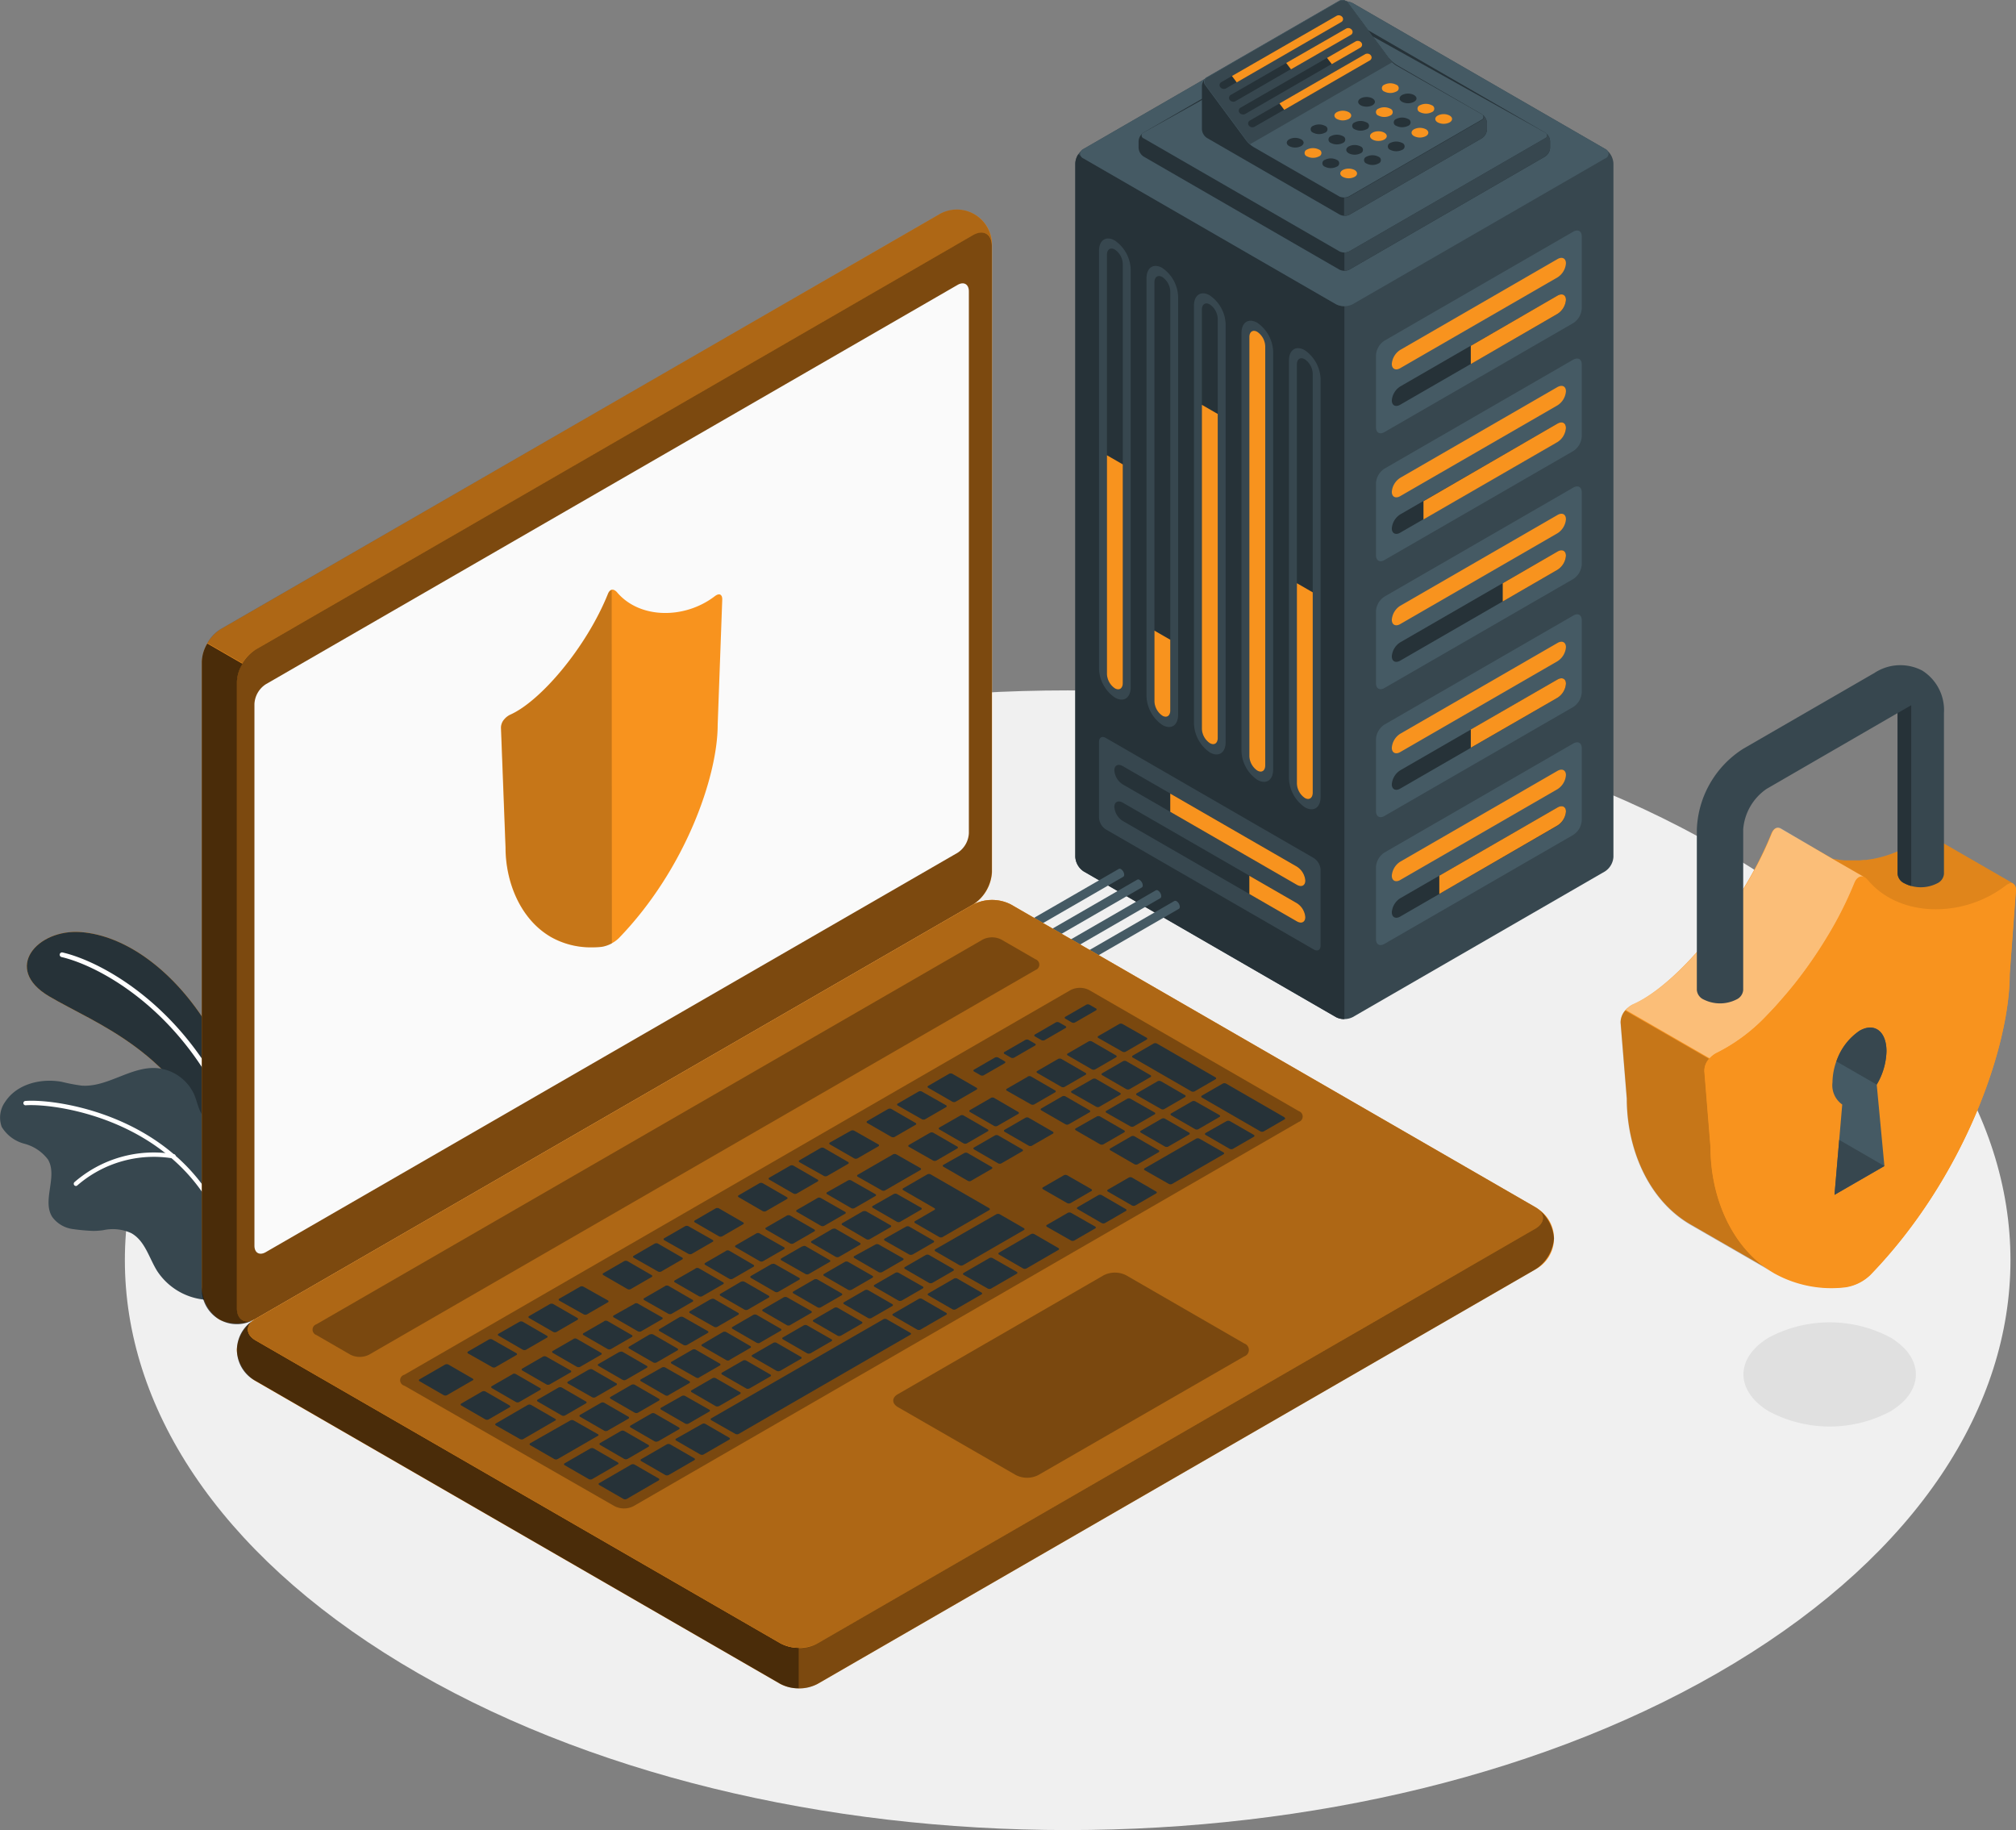
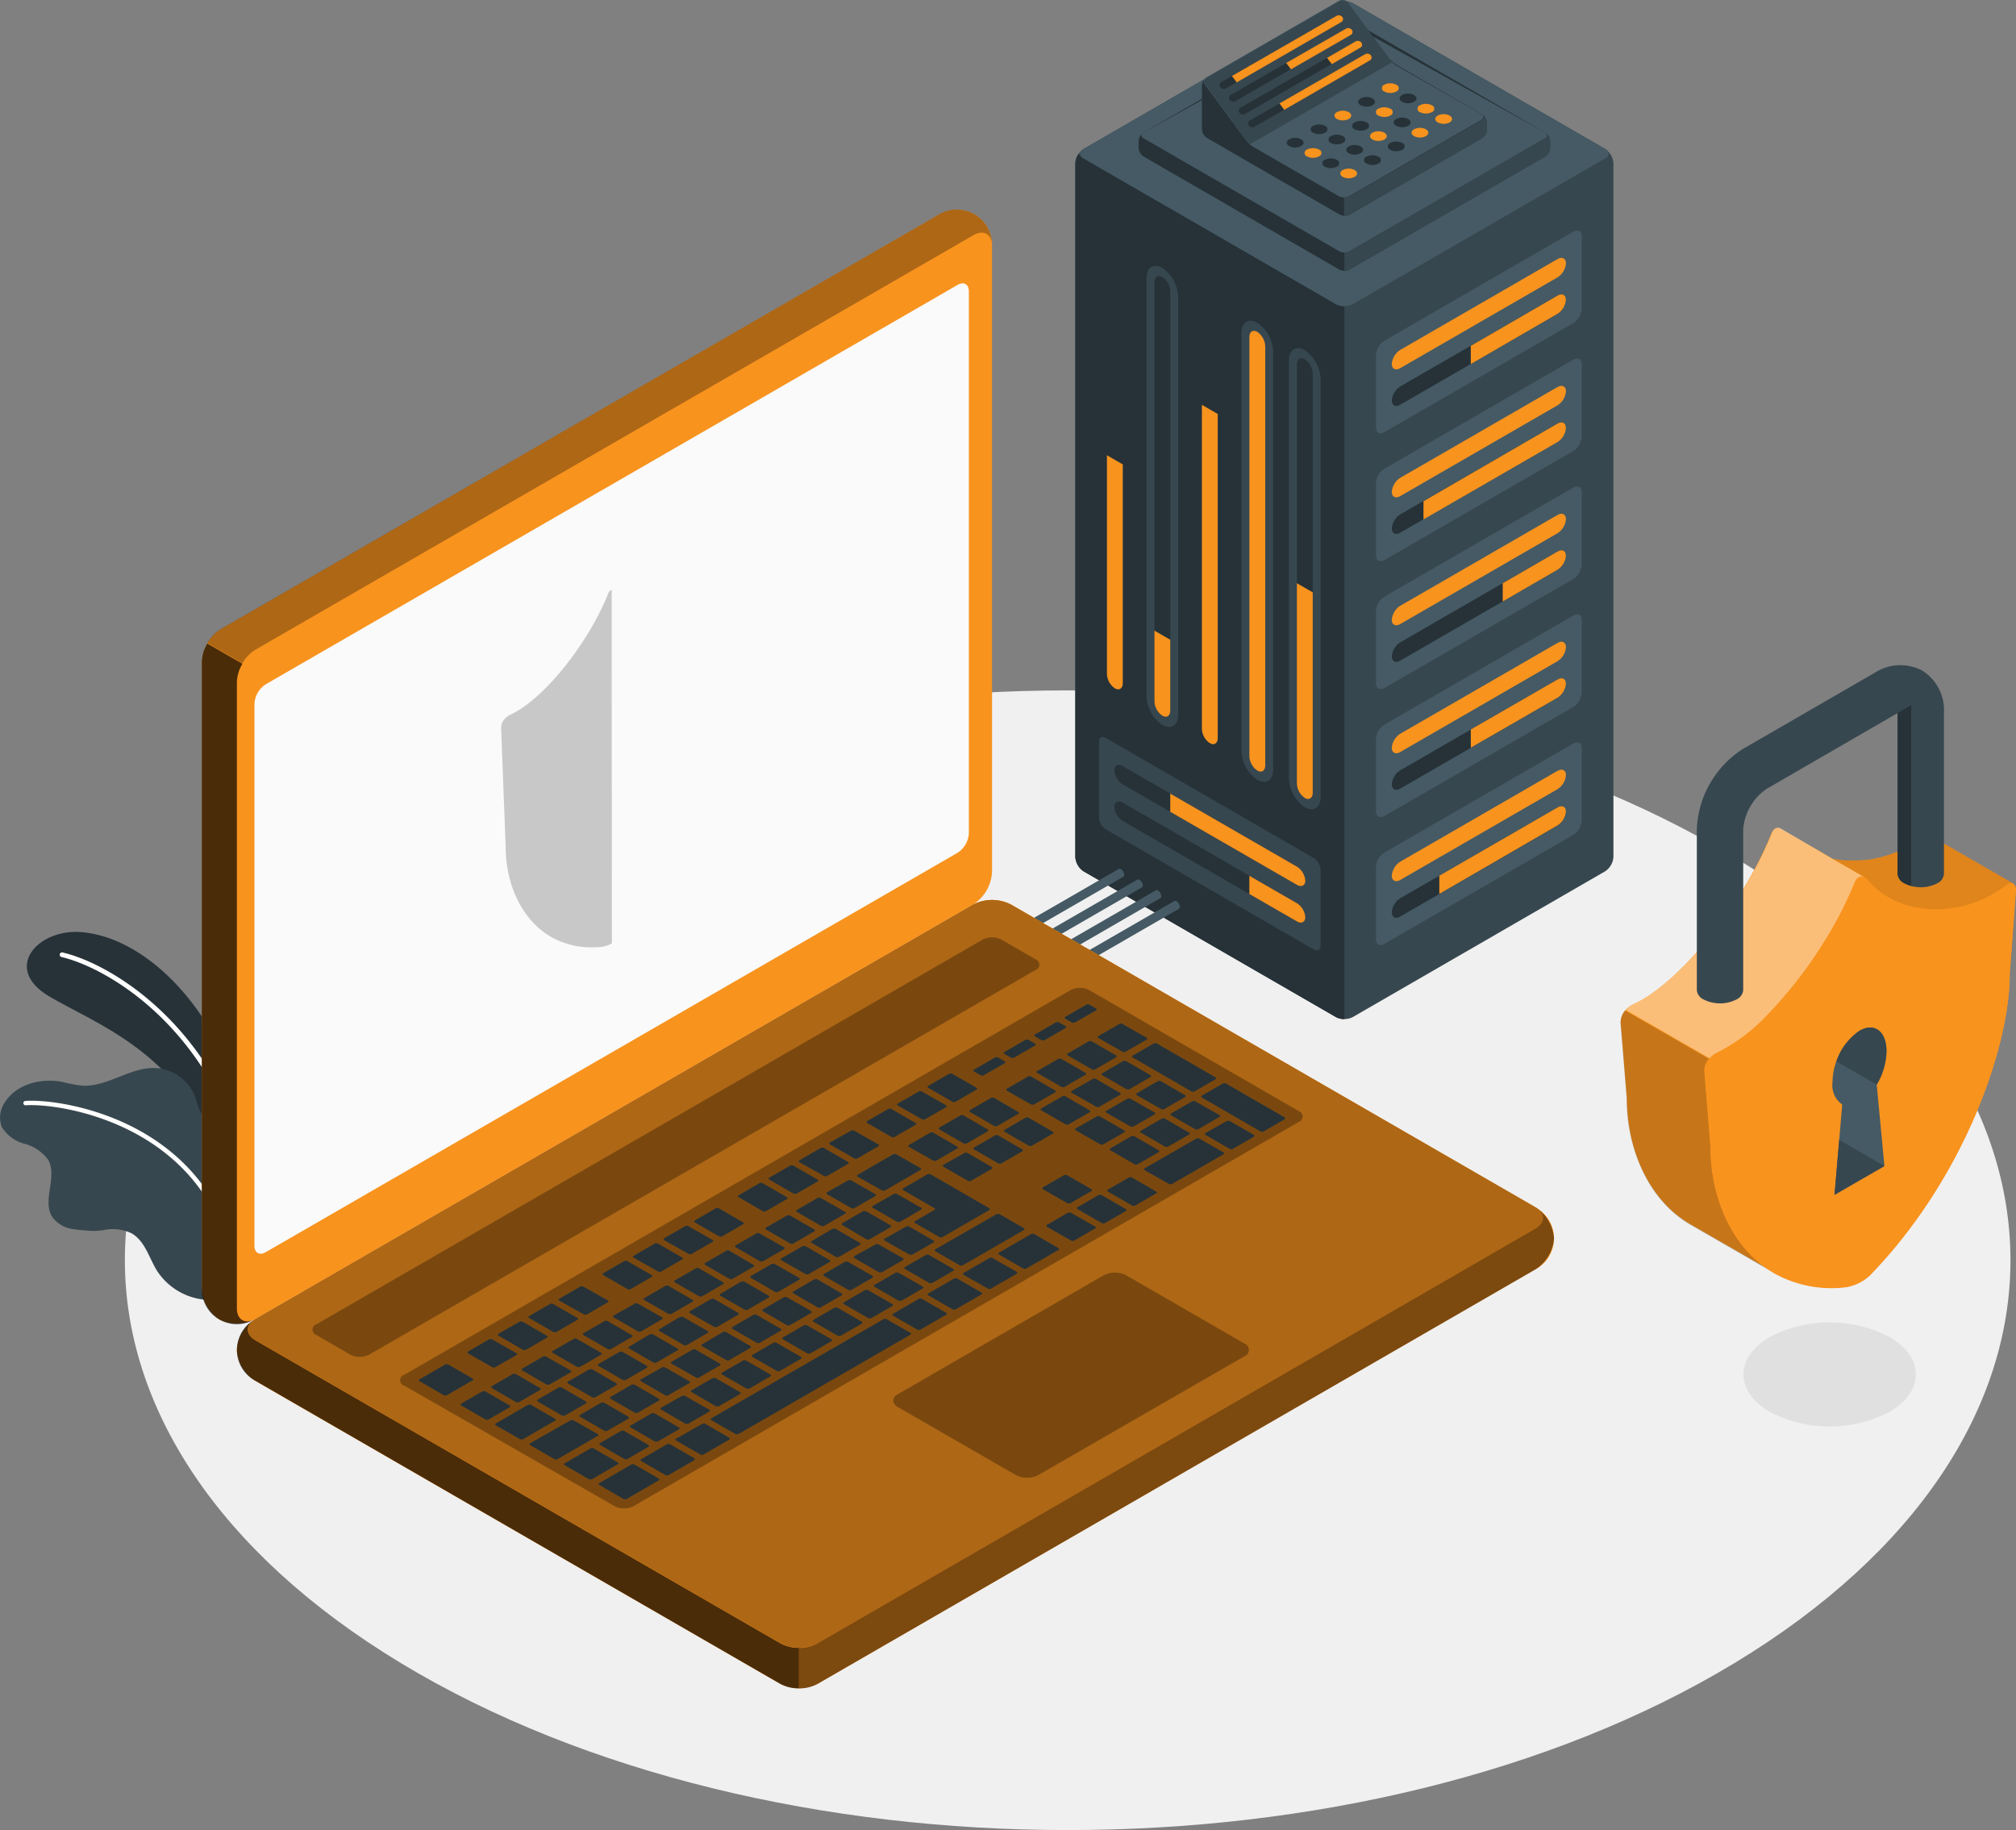
<svg xmlns="http://www.w3.org/2000/svg" width="254.59" height="231.072" viewBox="0 0 254.59 231.072">
  <rect x="0" y="0" width="254.59" height="231.072" fill="#808080" stroke="none" />
  <g id="Domestic_Money_transfer_4" data-name="Domestic Money transfer 4" transform="translate(-19.11 -51.746)">
    <g id="freepik--Floor--inject-120" transform="translate(34.88 138.922)">
      <path id="freepik--floor--inject-120-2" data-name="freepik--floor--inject-120" d="M81.351,325.864c46.5,28.1,121.885,28.1,168.379,0s46.494-73.656,0-101.752-121.879-28.1-168.379,0S34.857,297.762,81.351,325.864Z" transform="translate(-46.479 -203.04)" fill="#f0f0f0" />
    </g>
    <g id="freepik--Shadow--inject-120" transform="translate(239.283 218.712)">
      <path id="freepik--floor--inject-120-3" data-name="freepik--floor--inject-120" d="M404.406,352.742a16.337,16.337,0,0,0,15.4,0c4.252-2.57,4.247-6.73,0-9.3a16.337,16.337,0,0,0-15.4,0C400.153,346.012,400.159,350.161,404.406,352.742Z" transform="translate(-401.219 -341.515)" fill="#e0e0e0" />
    </g>
    <g id="freepik--Plants--inject-120" transform="translate(19.11 169.413)">
      <g id="freepik--plants--inject-120-2" data-name="freepik--plants--inject-120">
-         <path id="Path_117289" data-name="Path 117289" d="M52.793,282.6s-.98-8.643-5.272-15.321-10.187-10.873-15.69-11.3-9.945,4.61-4.033,8.107,16.347,7.018,21.158,20.023Z" transform="translate(-21.603 -255.956)" fill="#f8931e" />
        <path id="Path_117290" data-name="Path 117290" d="M52.793,282.6s-.98-8.643-5.272-15.321-10.187-10.873-15.69-11.3-9.945,4.61-4.033,8.107,16.347,7.018,21.158,20.023Z" transform="translate(-21.603 -255.956)" fill="#263238" />
        <path id="Path_117291" data-name="Path 117291" d="M54.234,282.264a.1.1,0,0,0,.058,0,.288.288,0,0,0,.161-.38c-5.8-14.3-16.854-20.271-21.9-21.429a.294.294,0,0,0-.351.225.3.3,0,0,0,.219.351c4.932,1.152,15.765,7,21.481,21.072A.288.288,0,0,0,54.234,282.264Z" transform="translate(-24.657 -257.859)" fill="#fff" />
        <path id="Path_117292" data-name="Path 117292" d="M19.3,293.176a4.768,4.768,0,0,0,2.881,2.167,5.474,5.474,0,0,1,3,2.011c1.239,2.149-.8,5.186.536,7.249a3.849,3.849,0,0,0,2.622,1.521,24.154,24.154,0,0,0,2.576.23,9.531,9.531,0,0,0,1.227-.092,5.566,5.566,0,0,1,3.549.375c1.729.962,2.23,3.111,3.261,4.771a8.1,8.1,0,0,0,5.762,3.6,5.562,5.562,0,0,0,2.967-.2,1.321,1.321,0,0,0,.161-.1h0c.109-.121.242-.277.3-.357a.237.237,0,0,0,.029-.052c.305-1.112-.19-2.27-.207-3.417a1.245,1.245,0,0,1,0-.207c.046-1.337.086-2.662.115-4q.092-3.67.075-7.358c0-1.6.173-3.336-.5-4.84-.743-1.648-2.6-1.688-3.3-3.307-.282-.645-.432-1.337-.7-1.988a5.716,5.716,0,0,0-4.863-3.394c-3.238-.167-6.148,2.46-9.386,2.218a22.886,22.886,0,0,1-2.478-.473c-2.627-.49-5.658.259-7.133,2.478a3.411,3.411,0,0,0-.484,3.158Z" transform="translate(-19.11 -268.598)" fill="#37474f" />
        <path id="Path_117293" data-name="Path 117293" d="M50.6,312.219h0a.271.271,0,0,0,.2-.334c-4.471-16.808-22.172-19.234-26.315-18.905a.271.271,0,0,0-.254.294.277.277,0,0,0,.294.254c4.033-.288,21.366,2.086,25.745,18.519A.277.277,0,0,0,50.6,312.219Z" transform="translate(-21.279 -271.635)" fill="#fff" />
-         <path id="Path_117294" data-name="Path 117294" d="M35.6,308.515a.259.259,0,0,0,.144-.081,14.751,14.751,0,0,1,12.048-3.394.277.277,0,1,0,.081-.542,15.269,15.269,0,0,0-12.521,3.549.282.282,0,0,0,0,.392A.271.271,0,0,0,35.6,308.515Z" transform="translate(-25.96 -276.441)" fill="#fff" />
+         <path id="Path_117294" data-name="Path 117294" d="M35.6,308.515A.271.271,0,0,0,35.6,308.515Z" transform="translate(-25.96 -276.441)" fill="#fff" />
      </g>
    </g>
    <g id="freepik--Server--inject-120" transform="translate(142.47 51.746)">
      <g id="freepik--server--inject-120-2" data-name="freepik--server--inject-120">
        <g id="freepik--server--inject-120-3" data-name="freepik--server--inject-120" transform="translate(12.434)">
          <path id="Path_117295" data-name="Path 117295" d="M289.825,52.256l31.847,18.392a2.357,2.357,0,0,1,1.066,1.844V160.04a2.357,2.357,0,0,1-1.066,1.844l-31.847,18.392a2.357,2.357,0,0,1-2.132,0l-31.847-18.392a2.345,2.345,0,0,1-1.066-1.844V72.492a2.357,2.357,0,0,1,1.066-1.844l31.847-18.392A2.391,2.391,0,0,1,289.825,52.256Z" transform="translate(-254.78 -51.856)" fill="#37474f" />
          <path id="Path_117296" data-name="Path 117296" d="M254.78,86.7v87.549a2.362,2.362,0,0,0,1.06,1.844l31.853,18.392a2.143,2.143,0,0,0,1.066.254V104.719a2.207,2.207,0,0,1-1.066-.254L255.84,86.079l-.288-.242-.38-.317A2.218,2.218,0,0,0,254.78,86.7Z" transform="translate(-254.78 -66.059)" fill="#263238" />
          <path id="Path_117297" data-name="Path 117297" d="M345.6,102.4l-23.855,13.771a2.363,2.363,0,0,0-1.066,1.85V127.1c0,.68.472.956,1.06.617L345.6,113.944a2.357,2.357,0,0,0,1.066-1.844V103.02C346.667,102.34,346.217,102.063,345.6,102.4Z" transform="translate(-282.708 -73.153)" fill="#455a64" />
          <path id="Path_117298" data-name="Path 117298" d="M346.138,108.948a2.3,2.3,0,0,1-1.066,1.769l-19.856,11.461c-.576.34-1.066.1-1.066-.536a2.3,2.3,0,0,1,1.066-1.769l19.856-11.466C345.66,108.067,346.138,108.309,346.138,108.948Z" transform="translate(-284.179 -75.693)" fill="#f8931e" />
          <path id="Path_117299" data-name="Path 117299" d="M346.138,116.958a2.3,2.3,0,0,1-1.066,1.769l-19.856,11.461c-.576.34-1.066.1-1.066-.536a2.3,2.3,0,0,1,1.066-1.769l19.856-11.466C345.66,116.077,346.138,116.319,346.138,116.958Z" transform="translate(-284.179 -79.088)" fill="#263238" />
          <path id="Path_117300" data-name="Path 117300" d="M352.408,116.417l-10.948,6.338v2.3l10.948-6.338a2.3,2.3,0,0,0,1.066-1.769C353.474,116.319,353,116.077,352.408,116.417Z" transform="translate(-291.515 -79.088)" fill="#f8931e" />
          <path id="Path_117301" data-name="Path 117301" d="M345.6,130.45l-23.855,13.771a2.362,2.362,0,0,0-1.066,1.844v9.081c0,.68.472.956,1.06.617L345.6,141.992a2.357,2.357,0,0,0,1.066-1.844v-9.081C346.667,130.387,346.217,130.134,345.6,130.45Z" transform="translate(-282.708 -85.043)" fill="#455a64" />
          <path id="Path_117302" data-name="Path 117302" d="M346.138,136.988a2.3,2.3,0,0,1-1.066,1.775l-19.856,11.461c-.576.34-1.066.1-1.066-.536a2.3,2.3,0,0,1,1.066-1.775l19.856-11.461C345.66,136.13,346.138,136.354,346.138,136.988Z" transform="translate(-284.179 -87.582)" fill="#f8931e" />
          <path id="Path_117303" data-name="Path 117303" d="M346.138,145a2.3,2.3,0,0,1-1.066,1.769l-19.856,11.461c-.576.34-1.066.1-1.066-.536a2.3,2.3,0,0,1,1.066-1.769l19.856-11.466C345.66,144.132,346.138,144.363,346.138,145Z" transform="translate(-284.179 -90.975)" fill="#263238" />
          <path id="Path_117304" data-name="Path 117304" d="M348.013,144.461l-16.923,9.8v2.3l16.923-9.767a2.3,2.3,0,0,0,1.066-1.769C349.079,144.363,348.6,144.133,348.013,144.461Z" transform="translate(-287.12 -90.975)" fill="#f8931e" />
          <path id="Path_117305" data-name="Path 117305" d="M345.6,158.483l-23.855,13.771a2.357,2.357,0,0,0-1.066,1.844v9.081c0,.68.472.956,1.06.617L345.6,170.024a2.362,2.362,0,0,0,1.066-1.85V159.1C346.667,158.42,346.217,158.143,345.6,158.483Z" transform="translate(-282.708 -96.919)" fill="#455a64" />
          <path id="Path_117306" data-name="Path 117306" d="M346.138,165.021a2.3,2.3,0,0,1-1.066,1.769l-19.856,11.466c-.576.34-1.066.1-1.066-.542a2.3,2.3,0,0,1,1.066-1.769l19.856-11.461C345.66,164.139,346.138,164.387,346.138,165.021Z" transform="translate(-284.179 -99.458)" fill="#f8931e" />
          <path id="Path_117307" data-name="Path 117307" d="M346.138,173.029a2.3,2.3,0,0,1-1.066,1.769l-19.856,11.466c-.576.34-1.066.1-1.066-.542a2.3,2.3,0,0,1,1.066-1.769l19.856-11.461C345.66,172.141,346.138,172.395,346.138,173.029Z" transform="translate(-284.179 -102.85)" fill="#263238" />
          <path id="Path_117308" data-name="Path 117308" d="M355.374,172.493l-6.914,4v2.3l6.914-4a2.3,2.3,0,0,0,1.066-1.769C356.44,172.395,355.962,172.141,355.374,172.493Z" transform="translate(-294.481 -102.85)" fill="#f8931e" />
          <path id="Path_117309" data-name="Path 117309" d="M345.6,186.516l-23.855,13.771a2.357,2.357,0,0,0-1.066,1.844v9.081c0,.68.472.956,1.06.617L345.6,198.057a2.362,2.362,0,0,0,1.066-1.85v-9.075C346.667,186.452,346.217,186.153,345.6,186.516Z" transform="translate(-282.708 -108.795)" fill="#455a64" />
          <path id="Path_117310" data-name="Path 117310" d="M346.138,193.063a2.3,2.3,0,0,1-1.066,1.769L325.216,206.3c-.576.34-1.066.1-1.066-.542a2.3,2.3,0,0,1,1.066-1.769l19.856-11.461C345.66,192.187,346.138,192.429,346.138,193.063Z" transform="translate(-284.179 -111.343)" fill="#f8931e" />
          <path id="Path_117311" data-name="Path 117311" d="M346.138,201.073a2.3,2.3,0,0,1-1.066,1.769l-19.856,11.466c-.576.34-1.066.1-1.066-.542A2.3,2.3,0,0,1,325.216,212l19.856-11.461C345.66,200.2,346.138,200.439,346.138,201.073Z" transform="translate(-284.179 -114.737)" fill="#263238" />
          <path id="Path_117312" data-name="Path 117312" d="M352.408,200.537l-10.948,6.309v2.3l10.948-6.309a2.3,2.3,0,0,0,1.066-1.769C353.474,200.439,353,200.2,352.408,200.537Z" transform="translate(-291.515 -114.737)" fill="#f8931e" />
          <path id="Path_117313" data-name="Path 117313" d="M345.6,214.562l-23.855,13.771a2.357,2.357,0,0,0-1.066,1.844v9.081c0,.68.472.951,1.06.611L345.6,226.1a2.357,2.357,0,0,0,1.066-1.844v-9.081C346.667,214.493,346.217,214.222,345.6,214.562Z" transform="translate(-282.708 -120.685)" fill="#455a64" />
          <path id="Path_117314" data-name="Path 117314" d="M346.138,221.1a2.3,2.3,0,0,1-1.066,1.769l-19.856,11.466c-.576.334-1.066.1-1.066-.542a2.3,2.3,0,0,1,1.066-1.769l19.856-11.466C345.66,220.224,346.138,220.461,346.138,221.1Z" transform="translate(-284.179 -123.224)" fill="#f8931e" />
          <path id="Path_117315" data-name="Path 117315" d="M346.138,229.112a2.3,2.3,0,0,1-1.066,1.769l-19.856,11.466c-.576.34-1.066.1-1.066-.542a2.3,2.3,0,0,1,1.066-1.769l19.856-11.461C345.66,228.236,346.138,228.472,346.138,229.112Z" transform="translate(-284.179 -126.62)" fill="#263238" />
          <path id="Path_117316" data-name="Path 117316" d="M349.484,228.575l-14.924,8.614v2.3l14.924-8.643a2.3,2.3,0,0,0,1.066-1.769C350.55,228.471,350.071,228.235,349.484,228.575Z" transform="translate(-288.59 -126.619)" fill="#f8931e" />
          <path id="Path_117317" data-name="Path 117317" d="M303.609,128.3c-1.106-.64-2-.058-2,1.3v52.786a4.61,4.61,0,0,0,2,3.619c1.1.64,1.994.058,1.994-1.3V131.918A4.61,4.61,0,0,0,303.609,128.3Z" transform="translate(-274.626 -84.079)" fill="#37474f" />
          <path id="Path_117318" data-name="Path 117318" d="M304.343,185.774a2.3,2.3,0,0,1-1-1.809v-52.93c0-.68.449-.974,1-.651a2.3,2.3,0,0,1,1,1.8v52.936C305.339,185.8,304.873,186.091,304.343,185.774Z" transform="translate(-275.359 -85.017)" fill="#263238" />
          <path id="Path_117319" data-name="Path 117319" d="M304.343,206.666a2.3,2.3,0,0,1-1-1.809V179.55l2,1.152v25.307C305.339,206.689,304.873,206.983,304.343,206.666Z" transform="translate(-275.359 -105.909)" fill="#f8931e" />
          <path id="Path_117320" data-name="Path 117320" d="M293.2,122.289c-1.106-.64-2-.058-2,1.3v52.786a4.575,4.575,0,0,0,2,3.619c1.1.64,2,.058,2-1.3V125.908A4.61,4.61,0,0,0,293.2,122.289Z" transform="translate(-270.215 -81.532)" fill="#37474f" />
          <path id="Path_117321" data-name="Path 117321" d="M293.933,179.766a2.3,2.3,0,0,1-1-1.809v-52.93c0-.68.449-.968,1-.651a2.3,2.3,0,0,1,1,1.809v52.93C294.929,179.795,294.486,180.083,293.933,179.766Z" transform="translate(-270.948 -82.471)" fill="#f8931e" />
-           <path id="Path_117322" data-name="Path 117322" d="M282.789,116.287c-1.1-.645-2-.058-2,1.3V170.37a4.61,4.61,0,0,0,2,3.619c1.106.64,2,.058,2-1.3v-52.78a4.575,4.575,0,0,0-2-3.619Z" transform="translate(-265.803 -78.987)" fill="#37474f" />
          <path id="Path_117323" data-name="Path 117323" d="M283.527,173.757a2.27,2.27,0,0,1-1-1.8V119.017c0-.674.444-.968,1-.651a2.3,2.3,0,0,1,1,1.809v52.93C284.529,173.785,284.08,174.079,283.527,173.757Z" transform="translate(-266.54 -79.925)" fill="#263238" />
          <path id="Path_117324" data-name="Path 117324" d="M283.527,183.174a2.27,2.27,0,0,1-1-1.8V140.46l2,1.152v40.911C284.529,183.2,284.08,183.5,283.527,183.174Z" transform="translate(-266.54 -89.343)" fill="#f8931e" />
          <path id="Path_117325" data-name="Path 117325" d="M272.389,110.279c-1.106-.64-2-.058-2,1.3v52.78a4.575,4.575,0,0,0,2,3.619c1.1.64,1.994.058,1.994-1.3V113.9A4.61,4.61,0,0,0,272.389,110.279Z" transform="translate(-261.395 -76.442)" fill="#37474f" />
          <path id="Path_117326" data-name="Path 117326" d="M273.123,167.747a2.3,2.3,0,0,1-1-1.8v-52.93c0-.68.449-.974,1-.657a2.3,2.3,0,0,1,1,1.809V167.1C274.119,167.776,273.67,168.069,273.123,167.747Z" transform="translate(-262.129 -77.378)" fill="#263238" />
          <path id="Path_117327" data-name="Path 117327" d="M273.123,200.68a2.3,2.3,0,0,1-1-1.8V189.94l2,1.152v8.931C274.119,200.709,273.67,201,273.123,200.68Z" transform="translate(-262.129 -110.312)" fill="#f8931e" />
-           <path id="Path_117328" data-name="Path 117328" d="M261.979,104.269c-1.106-.64-2-.058-2,1.3v52.78a4.575,4.575,0,0,0,2,3.619c1.1.645,2,.058,2-1.3V107.888a4.61,4.61,0,0,0-2-3.619Z" transform="translate(-256.984 -73.895)" fill="#37474f" />
          <path id="Path_117329" data-name="Path 117329" d="M262.713,161.744a2.3,2.3,0,0,1-1-1.809V107c0-.68.449-.974,1-.651a2.27,2.27,0,0,1,1,1.8v52.93C263.709,161.767,263.266,162.061,262.713,161.744Z" transform="translate(-257.717 -74.833)" fill="#263238" />
          <path id="Path_117330" data-name="Path 117330" d="M262.713,180.937a2.3,2.3,0,0,1-1-1.809V151.51l2,1.152v27.612C263.709,180.96,263.266,181.254,262.713,180.937Z" transform="translate(-257.717 -94.025)" fill="#f8931e" />
          <path id="Path_117331" data-name="Path 117331" d="M287.108,228.536l-26.275-15.171c-.472-.271-.853-.052-.853.5v9.571a1.878,1.878,0,0,0,.853,1.475l26.275,15.171c.473.271.853.052.853-.49v-9.577a1.878,1.878,0,0,0-.853-1.475Z" transform="translate(-256.984 -120.19)" fill="#37474f" />
          <path id="Path_117332" data-name="Path 117332" d="M287.45,233.968c0,.634-.478.876-1.066.536L264.4,221.827a2.3,2.3,0,0,1-1.066-1.769c0-.64.478-.882,1.066-.542l21.988,12.676A2.3,2.3,0,0,1,287.45,233.968Z" transform="translate(-258.403 -122.781)" fill="#263238" />
          <path id="Path_117333" data-name="Path 117333" d="M292.646,236.628c0,.634-.478.876-1.066.536l-15.99-9.219v-2.3l15.99,9.219A2.3,2.3,0,0,1,292.646,236.628Z" transform="translate(-263.599 -125.441)" fill="#f8931e" />
          <path id="Path_117334" data-name="Path 117334" d="M287.45,241.978c0,.634-.478.876-1.066.536L264.4,229.837a2.3,2.3,0,0,1-1.066-1.769c0-.64.478-.882,1.066-.542L286.384,240.2A2.3,2.3,0,0,1,287.45,241.978Z" transform="translate(-258.403 -126.176)" fill="#263238" />
          <path id="Path_117335" data-name="Path 117335" d="M299.994,248.876c0,.634-.478.876-1.066.536l-6-3.457v-2.3l6,3.457A2.3,2.3,0,0,1,299.994,248.876Z" transform="translate(-270.948 -133.074)" fill="#f8931e" />
          <path id="Path_117336" data-name="Path 117336" d="M256.3,70.648l31.847-18.392a2.391,2.391,0,0,1,2.132,0l31.847,18.392a.645.645,0,0,1,0,1.227L290.281,90.262a2.357,2.357,0,0,1-2.132,0L256.3,71.875a.645.645,0,0,1,0-1.227Z" transform="translate(-255.236 -51.856)" fill="#455a64" />
          <path id="Path_117337" data-name="Path 117337" d="M295.276,87.476l24.7-14.267a1.394,1.394,0,0,0,.64-1.106v-.83a1.394,1.394,0,0,0-.64-1.106l-24.7-14.278a1.429,1.429,0,0,0-1.279,0L269.29,70.167a1.412,1.412,0,0,0-.64,1.106v.83a1.412,1.412,0,0,0,.64,1.106L294,87.476a1.429,1.429,0,0,0,1.279,0Z" transform="translate(-260.658 -53.438)" fill="#263238" />
          <path id="Path_117338" data-name="Path 117338" d="M320.258,71.275l-24.7,14.261a1.394,1.394,0,0,1-1.279,0L269.569,71.275a.392.392,0,0,1,0-.738l24.708-13.771a1.394,1.394,0,0,1,1.279,0l24.7,13.771a.386.386,0,0,1,0,.738Z" transform="translate(-260.938 -53.807)" fill="#455a64" />
          <path id="Path_117339" data-name="Path 117339" d="M313.75,95.994v2.3a1.3,1.3,0,0,0,.64-.15l24.7-14.267a1.394,1.394,0,0,0,.64-1.106v-.83a1.417,1.417,0,0,0-.519-1.026c.23.2.19.478-.121.657l-24.7,14.261A1.3,1.3,0,0,1,313.75,95.994Z" transform="translate(-279.771 -64.11)" fill="#37474f" />
          <path id="Path_117340" data-name="Path 117340" d="M301.159,78.863l16.71-9.646a1.412,1.412,0,0,0,.657-1.106v-.835a1.429,1.429,0,0,0-.64-1.106l-10.735-6.206A4.293,4.293,0,0,1,306.074,59l-5.117-6.914a.841.841,0,0,0-1.078-.225l-16.71,9.646a1.406,1.406,0,0,0-.64,1.106v5.451a1.412,1.412,0,0,0,.64,1.106l16.71,9.646A1.394,1.394,0,0,0,301.159,78.863Z" transform="translate(-266.54 -51.75)" fill="#263238" />
          <path id="Path_117341" data-name="Path 117341" d="M300.07,76.554l-10.74-6.188a3.855,3.855,0,0,1-.576-.415,3.757,3.757,0,0,1-.519-.576l-5.117-6.914a.64.64,0,0,1,.2-.962l16.71-9.646a.841.841,0,0,1,1.078.225l5.117,6.914a3.975,3.975,0,0,0,.991,1l10.8,6.148a.392.392,0,0,1,0,.738l-16.71,9.651A1.429,1.429,0,0,1,300.07,76.554Z" transform="translate(-266.731 -51.746)" fill="#455a64" />
          <path id="Path_117342" data-name="Path 117342" d="M283.408,61.588l16.71-9.646a.841.841,0,0,1,1.078.225l5.117,6.914a3.788,3.788,0,0,0,.524.542s-17.983,10.372-17.989,10.372a3.527,3.527,0,0,1-.524-.576L283.206,62.5a.64.64,0,0,1,.2-.916Z" transform="translate(-266.778 -51.784)" fill="#37474f" />
          <path id="Path_117343" data-name="Path 117343" d="M335.489,76.937a1.636,1.636,0,0,0-1.5,0c-.415.236-.415.622,0,.864a1.671,1.671,0,0,0,1.5,0C335.9,77.559,335.9,77.173,335.489,76.937Z" transform="translate(-288.217 -62.345)" fill="#f8931e" />
          <path id="Path_117344" data-name="Path 117344" d="M330.289,79.94a1.671,1.671,0,0,0-1.5,0c-.415.242-.415.628,0,.864a1.636,1.636,0,0,0,1.5,0C330.7,80.568,330.7,80.182,330.289,79.94Z" transform="translate(-286.014 -63.619)" fill="#f8931e" />
          <path id="Path_117345" data-name="Path 117345" d="M325.087,82.94a1.682,1.682,0,0,0-1.5,0,.461.461,0,0,0,0,.87,1.682,1.682,0,0,0,1.5,0,.461.461,0,0,0,0-.87Z" transform="translate(-283.808 -64.89)" fill="#263238" />
          <path id="Path_117346" data-name="Path 117346" d="M319.878,85.947a1.636,1.636,0,0,0-1.5,0,.455.455,0,0,0,0,.864,1.636,1.636,0,0,0,1.5,0,.455.455,0,0,0,0-.864Z" transform="translate(-281.601 -66.163)" fill="#263238" />
          <path id="Path_117347" data-name="Path 117347" d="M331.591,74.68a1.671,1.671,0,0,0-1.5,0,.461.461,0,0,0,0,.87,1.671,1.671,0,0,0,1.5,0,.461.461,0,0,0,0-.87Z" transform="translate(-286.567 -61.39)" fill="#f8931e" />
          <path id="Path_117348" data-name="Path 117348" d="M326.384,77.686a1.648,1.648,0,0,0-1.5,0,.455.455,0,0,0,0,.864,1.683,1.683,0,0,0,1.5,0,.455.455,0,0,0,0-.864Z" transform="translate(-284.356 -62.662)" fill="#263238" />
          <ellipse id="Ellipse_498" data-name="Ellipse 498" cx="1.06" cy="0.611" rx="1.06" ry="0.611" transform="translate(37.217 16.574)" fill="#f8931e" />
          <path id="Path_117349" data-name="Path 117349" d="M315.979,83.7a1.636,1.636,0,0,0-1.5,0c-.415.236-.415.622,0,.864a1.671,1.671,0,0,0,1.5,0A.462.462,0,0,0,315.979,83.7Z" transform="translate(-279.949 -65.209)" fill="#263238" />
          <path id="Path_117350" data-name="Path 117350" d="M327.669,72.43a1.671,1.671,0,0,0-1.5,0c-.415.242-.415.628,0,.864a1.636,1.636,0,0,0,1.5,0C328.1,73.058,328.1,72.683,327.669,72.43Z" transform="translate(-284.903 -60.436)" fill="#263238" />
          <path id="Path_117351" data-name="Path 117351" d="M322.481,75.43a1.671,1.671,0,0,0-1.5,0,.461.461,0,0,0,0,.87,1.671,1.671,0,0,0,1.5,0,.461.461,0,0,0,0-.87Z" transform="translate(-282.706 -61.708)" fill="#f8931e" />
          <path id="Path_117352" data-name="Path 117352" d="M317.279,78.437a1.636,1.636,0,0,0-1.5,0,.455.455,0,0,0,0,.864,1.671,1.671,0,0,0,1.5,0,.455.455,0,0,0,0-.864Z" transform="translate(-280.499 -62.98)" fill="#263238" />
          <path id="Path_117353" data-name="Path 117353" d="M314.669,88.87a1.671,1.671,0,0,0-1.5,0c-.415.242-.415.628,0,.864a1.636,1.636,0,0,0,1.5,0C315.073,89.509,315.073,89.123,314.669,88.87Z" transform="translate(-279.394 -67.404)" fill="#f8931e" />
          <path id="Path_117354" data-name="Path 117354" d="M310.748,86.637a1.636,1.636,0,0,0-1.5,0,.455.455,0,0,0,0,.864,1.636,1.636,0,0,0,1.5,0,.455.455,0,0,0,0-.864Z" transform="translate(-277.732 -66.455)" fill="#263238" />
          <path id="Path_117355" data-name="Path 117355" d="M312.081,81.44a1.671,1.671,0,0,0-1.5,0,.461.461,0,0,0,0,.87,1.671,1.671,0,0,0,1.5,0,.461.461,0,0,0,0-.87Z" transform="translate(-278.298 -64.255)" fill="#263238" />
          <path id="Path_117356" data-name="Path 117356" d="M323.784,70.176a1.648,1.648,0,0,0-1.5,0,.455.455,0,0,0,0,.864,1.648,1.648,0,0,0,1.5,0,.455.455,0,0,0,0-.864Z" transform="translate(-283.254 -59.48)" fill="#f8931e" />
          <ellipse id="Ellipse_499" data-name="Ellipse 499" cx="1.06" cy="0.611" rx="1.06" ry="0.611" transform="translate(35.719 12.247)" fill="#263238" />
          <path id="Path_117357" data-name="Path 117357" d="M313.379,76.187a1.636,1.636,0,0,0-1.5,0c-.415.236-.415.622,0,.864a1.671,1.671,0,0,0,1.5,0C313.794,76.809,313.794,76.423,313.379,76.187Z" transform="translate(-278.847 -62.027)" fill="#f8931e" />
          <path id="Path_117358" data-name="Path 117358" d="M308.174,79.19a1.683,1.683,0,0,0-1.5,0,.455.455,0,0,0,0,.864,1.648,1.648,0,0,0,1.5,0,.455.455,0,0,0,0-.864Z" transform="translate(-276.639 -63.301)" fill="#263238" />
          <path id="Path_117359" data-name="Path 117359" d="M306.844,84.386a1.648,1.648,0,0,0-1.5,0,.455.455,0,0,0,0,.864,1.648,1.648,0,0,0,1.5,0,.455.455,0,0,0,0-.864Z" transform="translate(-276.075 -65.502)" fill="#f8931e" />
          <path id="Path_117360" data-name="Path 117360" d="M302.939,82.136a1.636,1.636,0,0,0-1.5,0c-.415.236-.415.622,0,.864a1.671,1.671,0,0,0,1.5,0C303.36,82.759,303.36,82.373,302.939,82.136Z" transform="translate(-274.423 -64.548)" fill="#263238" />
          <path id="Path_117361" data-name="Path 117361" d="M313.69,87.372v2.3a1.32,1.32,0,0,0,.674-.15l16.71-9.646a1.423,1.423,0,0,0,.657-1.112v-.83a1.423,1.423,0,0,0-.524-1.02c.23.2.19.472-.115.651l-16.71,9.651A1.32,1.32,0,0,1,313.69,87.372Z" transform="translate(-279.746 -62.415)" fill="#37474f" />
          <path id="Path_117362" data-name="Path 117362" d="M308.158,63.71h0a.576.576,0,0,0-.72-.15l-14.555,8.378a.421.421,0,0,0-.133.64h0a.576.576,0,0,0,.72.15l14.549-8.366a.426.426,0,0,0,.138-.651Z" transform="translate(-270.831 -56.724)" fill="#263238" />
          <path id="Path_117363" data-name="Path 117363" d="M311.067,63.71h0a.576.576,0,0,0-.72-.15L299.52,69.784l.605.807,10.8-6.229a.426.426,0,0,0,.138-.651Z" transform="translate(-273.741 -56.724)" fill="#f8931e" />
          <path id="Path_117364" data-name="Path 117364" d="M306.087,60.912h0a.576.576,0,0,0-.715-.15l-14.538,8.372a.432.432,0,0,0-.133.645h0a.576.576,0,0,0,.72.15l14.538-8.4a.426.426,0,0,0,.127-.622Z" transform="translate(-269.965 -55.539)" fill="#263238" />
          <path id="Path_117365" data-name="Path 117365" d="M314.283,60.912h0a.576.576,0,0,0-.715-.15l-3.619,2.086.605.789,3.613-2.086a.426.426,0,0,0,.115-.64Z" transform="translate(-278.161 -55.539)" fill="#f8931e" />
          <path id="Path_117366" data-name="Path 117366" d="M303.98,58.11h0a.576.576,0,0,0-.72-.15L288.7,66.333a.432.432,0,0,0-.133.645h0a.576.576,0,0,0,.72.15l14.538-8.4a.426.426,0,0,0,.15-.622Z" transform="translate(-269.062 -54.351)" fill="#263238" />
          <path id="Path_117367" data-name="Path 117367" d="M309.286,58.11h0a.576.576,0,0,0-.72-.15L301,62.3l.605.807,7.571-4.356a.426.426,0,0,0,.109-.64Z" transform="translate(-274.368 -54.351)" fill="#f8931e" />
          <path id="Path_117368" data-name="Path 117368" d="M301.9,55.31h0a.576.576,0,0,0-.72-.15l-14.555,8.372a.432.432,0,0,0-.133.645h0a.576.576,0,0,0,.72.15l14.538-8.4a.426.426,0,0,0,.15-.622Z" transform="translate(-268.181 -53.165)" fill="#263238" />
          <path id="Path_117369" data-name="Path 117369" d="M303.048,55.31h0a.576.576,0,0,0-.72-.15l-13.218,7.6.605.807,13.2-7.617a.426.426,0,0,0,.138-.64Z" transform="translate(-269.329 -53.165)" fill="#f8931e" />
        </g>
        <path id="Path_117370" data-name="Path 117370" d="M251.143,242.128a.288.288,0,0,1,.265.04.9.9,0,0,1,.4.7.305.305,0,0,1-.092.242h0l-.046.029-17.321,10-1.152-.657Z" transform="translate(-233.2 -132.422)" fill="#455a64" />
        <path id="Path_117371" data-name="Path 117371" d="M255.2,244.476a.282.282,0,0,1,.265.035.9.9,0,0,1,.409.7.3.3,0,0,1-.1.248h0l-.046.029-17.321,10-1.152-.657Z" transform="translate(-234.921 -133.416)" fill="#455a64" />
        <path id="Path_117372" data-name="Path 117372" d="M259.263,246.818a.288.288,0,0,1,.265.04.887.887,0,0,1,.4.7.311.311,0,0,1-.092.248h0l-.052.029-17.315,10-1.152-.657Z" transform="translate(-236.641 -134.41)" fill="#455a64" />
        <path id="Path_117373" data-name="Path 117373" d="M263.327,249.16a.317.317,0,0,1,.271.04.9.9,0,0,1,.4.7.294.294,0,0,1-.092.242h0l-.046.029-17.321,10-1.152-.657Z" transform="translate(-238.366 -135.403)" fill="#455a64" />
      </g>
    </g>
    <g id="freepik--Device--inject-120" transform="translate(44.596 78.197)">
      <g id="freepik--Laptop--inject-120" transform="translate(0 0)">
        <path id="Path_117374" data-name="Path 117374" d="M71,305.772a5.065,5.065,0,0,0,2.362,3.924l66.264,38.243a5.226,5.226,0,0,0,4.731,0l90.625-52.325a4.443,4.443,0,0,0,0-7.854l-66.241-38.243a5.249,5.249,0,0,0-4.725,0L73.385,301.842A5.065,5.065,0,0,0,71,305.772Z" transform="translate(-66.586 -161.774)" fill="#f8931e" />
        <path id="Path_117375" data-name="Path 117375" d="M142,382.395v5.117a4.863,4.863,0,0,1-2.368-.576L73.4,348.7a4.425,4.425,0,0,1-.242-7.7c-1.06.761-.98,1.873.242,2.576l66.264,38.243A4.8,4.8,0,0,0,142,382.395Z" transform="translate(-66.596 -200.782)" opacity="0.7" />
        <path id="Path_117376" data-name="Path 117376" d="M65.558,237.811a5.065,5.065,0,0,1-2.218-4.033V154.757a5.226,5.226,0,0,1,2.362-4.091l90.631-52.325a4.443,4.443,0,0,1,6.8,3.924v79.044a5.215,5.215,0,0,1-2.362,4.091L70.139,237.725a5.059,5.059,0,0,1-4.581.086Z" transform="translate(-63.34 -97.657)" fill="#f8931e" />
        <path id="Path_117377" data-name="Path 117377" d="M69.857,278.172a4.424,4.424,0,0,1-6.517-4.091V195.055a4.823,4.823,0,0,1,.691-2.3l4.437,2.558h0a4.828,4.828,0,0,0-.7,2.3v79.049C67.754,278.057,68.687,278.685,69.857,278.172Z" transform="translate(-63.34 -137.954)" opacity="0.7" />
-         <path id="Path_117378" data-name="Path 117378" d="M71,159.464v79.044c0,1.5,1.054,2.115,2.362,1.36l90.631-52.325a5.215,5.215,0,0,0,2.362-4.091V104.408c0-1.51-1.06-2.12-2.362-1.366L73.385,155.367A5.22,5.22,0,0,0,71,159.464Z" transform="translate(-66.586 -99.799)" opacity="0.5" />
        <path id="Path_117379" data-name="Path 117379" d="M74.418,304.573l66.264,38.243a5.226,5.226,0,0,0,4.731,0l90.6-52.348c1.308-.755,1.308-1.976,0-2.731l-66.235-38.22a5.249,5.249,0,0,0-4.725,0L74.418,301.842C73.111,302.6,73.111,303.818,74.418,304.573Z" transform="translate(-67.619 -161.774)" fill="#f8931e" />
        <path id="Path_117380" data-name="Path 117380" d="M74.418,304.573l66.264,38.243a5.226,5.226,0,0,0,4.731,0l90.6-52.348c1.308-.755,1.308-1.976,0-2.731l-66.235-38.22a5.249,5.249,0,0,0-4.725,0L74.418,301.842C73.111,302.6,73.111,303.818,74.418,304.573Z" transform="translate(-67.619 -161.774)" opacity="0.3" />
        <path id="Path_117381" data-name="Path 117381" d="M76.3,164.464l87.381-50.435c.784-.449,1.417-.081,1.417.824v68.424a3.135,3.135,0,0,1-1.417,2.455L76.3,236.167c-.784.449-1.423.086-1.423-.818V166.942A3.152,3.152,0,0,1,76.3,164.464Z" transform="translate(-68.231 -104.511)" fill="#fafafa" />
-         <path id="Path_117382" data-name="Path 117382" d="M156.846,182.227l-.576,15.8c0,6.505-4.085,18.254-12.492,26.938a4.149,4.149,0,0,1-2.19,1.095c-.426.04-.835.058-1.239.058a10.2,10.2,0,0,1-5.14-1.3l-.052-.029-.1-.063c-3.74-2.259-5.583-6.868-5.583-11.213l-.576-15.1a1.6,1.6,0,0,1,.426-1.1,2.184,2.184,0,0,1,.755-.576c3.849-1.729,9.617-8.522,12.325-15.246.2-.478.484-.634.807-.484h0l.046.029a1.153,1.153,0,0,1,.294.236h0l.052.063c2.881,3.342,8.522,3.336,12.29.455.288-.219.524-.288.686-.219h0C156.777,181.68,156.857,181.887,156.846,182.227Z" transform="translate(-91.124 -132.951)" fill="#f8931e" />
        <path id="Path_117383" data-name="Path 117383" d="M142.9,181a.8.8,0,0,0-.455.507c-2.708,6.724-8.476,13.541-12.325,15.246a2.184,2.184,0,0,0-.755.576,1.6,1.6,0,0,0-.426,1.1l.576,15.1c0,4.362,1.844,8.971,5.6,11.213l.1.063.052.029a10.2,10.2,0,0,0,5.14,1.3,9.085,9.085,0,0,0,1.239-.058,3.561,3.561,0,0,0,1.279-.438Z" transform="translate(-91.141 -132.975)" opacity="0.2" />
        <path id="Path_117384" data-name="Path 117384" d="M88.112,306l84.126-48.568a2.622,2.622,0,0,1,2.362,0l4.3,2.483a.72.72,0,0,1,0,1.366L94.75,309.845a2.622,2.622,0,0,1-2.362,0L88.1,307.367A.72.72,0,0,1,88.112,306Z" transform="translate(-73.627 -165.247)" opacity="0.3" />
        <path id="Path_117385" data-name="Path 117385" d="M107.337,317.068,191.463,268.5a2.587,2.587,0,0,1,2.362,0l26.465,15.281a.72.72,0,0,1,0,1.366l-84.028,48.522a2.639,2.639,0,0,1-2.368,0l-26.557-15.218a.715.715,0,0,1,0-1.383Z" transform="translate(-81.759 -169.936)" opacity="0.3" />
        <path id="Path_117386" data-name="Path 117386" d="M184.487,291.905l2.633-1.521a.132.132,0,0,0,0-.242l-3.042-1.757a.472.472,0,0,0-.421,0l-2.633,1.521c-.115.069-.109.173,0,.242l3.048,1.763A.473.473,0,0,0,184.487,291.905Zm-5.186-6.039-2.651,1.515c-.115.069-.109.173,0,.248l3.048,1.757a.472.472,0,0,0,.421,0l2.633-1.521a.132.132,0,0,0,0-.242l-3.042-1.757a.455.455,0,0,0-.421,0Zm-8.511,4.909-4.46,2.576a.132.132,0,0,0,0,.242l3.048,1.729a.461.461,0,0,0,.415,0l4.46-2.576a.132.132,0,0,0,0-.242l-3.042-1.729a.473.473,0,0,0-.432,0Zm4.65-2.714-2.639,1.521a.132.132,0,0,0,0,.242l3.048,1.729a.472.472,0,0,0,.421,0l2.633-1.521a.132.132,0,0,0,0-.242l-3.042-1.757a.473.473,0,0,0-.421.029Zm-10.314,5.993-2.656,1.5a.136.136,0,0,0,0,.248l3.042,1.757a.472.472,0,0,0,.421,0l2.633-1.521c.115-.063.109-.173,0-.242l-3.048-1.729A.455.455,0,0,0,165.127,294.054Zm-3.849,2.218-2.633,1.521a.132.132,0,0,0,0,.242l3.042,1.757a.455.455,0,0,0,.421,0l2.633-1.521c.115-.063.109-.173,0-.242l-3.071-1.746a.473.473,0,0,0-.415-.012Zm11.979,7.151L175.9,301.9a.132.132,0,0,0,0-.242l-3.048-1.757a.455.455,0,0,0-.421,0l-2.691,1.515a.132.132,0,0,0,0,.242l3.042,1.729a.472.472,0,0,0,.455.035Zm-3.849,2.224,2.633-1.521c.115-.063.109-.173,0-.242l-3.048-1.729a.473.473,0,0,0-.421,0l-2.668,1.464a.132.132,0,0,0,0,.242l3.042,1.763a.472.472,0,0,0,.438.023Zm-3.849,2.224,2.633-1.521c.115-.063.109-.173,0-.242l-3.065-1.757a.455.455,0,0,0-.421,0l-2.633,1.521a.132.132,0,0,0,0,.242l3.042,1.757a.472.472,0,0,0,.421,0Zm-3.889,2.218,2.633-1.515c.115-.069.1-.179,0-.248l-3.048-1.757a.473.473,0,0,0-.421,0l-2.622,1.515a.132.132,0,0,0,0,.242l3.042,1.757A.455.455,0,0,0,161.669,310.09Zm18.951-15.961,2.633-1.521a.132.132,0,0,0,0-.242l-3.042-1.757a.473.473,0,0,0-.421,0l-2.633,1.487c-.115.063-.109.173,0,.242l3.048,1.757a.472.472,0,0,0,.432.035Zm-3.555,7.076,5.877-3.394c.115-.063.1-.173,0-.242l-7.4-4.27a.473.473,0,0,0-.421,0l-3.037,1.757c-.115.063-.109.173,0,.242l3.918,2.259c.121.069.127.179,0,.242l-2.432,1.406a.132.132,0,0,0,0,.242l3.048,1.757a.461.461,0,0,0,.461,0ZM157.388,298.5l-2.633,1.521a.132.132,0,0,0,0,.242l3.042,1.757a.473.473,0,0,0,.421,0l2.633-1.521c.115-.063.109-.173,0-.242L157.8,298.5a.455.455,0,0,0-.4,0Zm-3.832,2.241-2.633,1.521a.132.132,0,0,0,0,.242l3.042,1.757a.455.455,0,0,0,.421,0l2.633-1.515a.135.135,0,0,0,0-.248l-3.048-1.729A.472.472,0,0,0,153.556,300.738Zm-19.234,24.921a.455.455,0,0,0,.421,0l2.633-1.515a.136.136,0,0,0,0-.248l-3.048-1.757a.455.455,0,0,0-.415,0l-2.639,1.521a.132.132,0,0,0,0,.242Zm-11.564-7.139-2.633,1.515c-.109.069-.1.173,0,.248l3.042,1.757a.472.472,0,0,0,.421,0l2.633-1.521c.115-.063.109-.173,0-.242l-3.048-1.757a.455.455,0,0,0-.415-.017Zm6.2,5.215a.473.473,0,0,0,.421,0l2.633-1.521a.132.132,0,0,0,0-.242l-3.042-1.757a.473.473,0,0,0-.421,0l-2.633,1.521c-.115.069-.109.173,0,.242Zm12.158,3.273,2.633-1.515a.133.133,0,0,0,0-.248l-3.048-1.757a.472.472,0,0,0-.421,0l-2.633,1.521a.132.132,0,0,0,0,.242l3.042,1.757a.455.455,0,0,0,.426-.017Zm-4.27,2.218a.472.472,0,0,0,.421,0L139.9,327.7c.115-.063.1-.173,0-.242l-3.048-1.757a.472.472,0,0,0-.421,0l-2.633,1.521a.132.132,0,0,0,0,.242ZM126.607,316.3l-2.633,1.521a.132.132,0,0,0,0,.242l3.048,1.757a.444.444,0,0,0,.415,0l2.639-1.515c.109-.069.1-.173,0-.248l-3.048-1.729A.472.472,0,0,0,126.607,316.3Zm19.251-11.115-2.627,1.5c-.115.063-.1.173,0,.242l3.048,1.757a.472.472,0,0,0,.421,0l2.633-1.521a.132.132,0,0,0,0-.242l-3.042-1.757a.473.473,0,0,0-.432,0Zm-15.4,8.891-2.639,1.521a.132.132,0,0,0,0,.242l3.048,1.757a.472.472,0,0,0,.421,0l2.633-1.521a.132.132,0,0,0,0-.242l-3.048-1.757a.461.461,0,0,0-.415-.017Zm19.245-11.115-2.633,1.521c-.115.069-.1.173,0,.242l3.048,1.763a.472.472,0,0,0,.421,0l2.633-1.521c.115-.063.1-.173,0-.242l-3.031-1.769a.472.472,0,0,0-.438-.012Zm-7.7,4.448-2.633,1.521c-.115.063-.109.173,0,.242l3.048,1.729a.472.472,0,0,0,.421,0l2.633-1.521a.132.132,0,0,0,0-.242l-3.042-1.763a.472.472,0,0,0-.426.017Zm-3.849,2.224-2.633,1.481c-.115.063-.109.173,0,.242l3.048,1.757a.455.455,0,0,0,.421,0l2.633-1.521a.132.132,0,0,0,0-.242l-3.042-1.729a.455.455,0,0,0-.426-.006Zm-3.849,2.218-2.6,1.5c-.115.063-.109.173,0,.242l3.048,1.763a.472.472,0,0,0,.421,0l2.633-1.521a.132.132,0,0,0,0-.242l-3.042-1.757a.473.473,0,0,0-.455-.006Zm19.677,2.708,2.633-1.521a.132.132,0,0,0,0-.242l-3.042-1.757a.472.472,0,0,0-.421,0l-2.633,1.521c-.115.063-.1.173,0,.242l3.048,1.757a.472.472,0,0,0,.415.012ZM187.8,280.969l-2.639,1.521a.132.132,0,0,0,0,.242l3.048,1.729a.472.472,0,0,0,.421,0l2.633-1.521a.132.132,0,0,0,0-.242l-3.048-1.763a.455.455,0,0,0-.415.017Zm-4.661,2.691-2.633,1.521c-.115.063-.109.173,0,.242l3.048,1.757a.455.455,0,0,0,.421,0l2.633-1.515a.136.136,0,0,0,0-.248l-3.042-1.769a.472.472,0,0,0-.426-.006Zm8.493-4.932L189,280.249c-.115.063-.109.173,0,.242l3.048,1.757a.472.472,0,0,0,.421,0l2.633-1.521a.132.132,0,0,0,0-.242l-3.042-1.757a.473.473,0,0,0-.426,0Zm-19.925,20.547,2.633-1.521a.132.132,0,0,0,0-.242l-3.042-1.729a.472.472,0,0,0-.421,0l-2.639,1.5a.132.132,0,0,0,0,.242l3.048,1.763a.472.472,0,0,0,.438-.012Zm24.2-22.76a.473.473,0,0,0-.421,0l-2.633,1.521c-.115.069-.109.173,0,.242l3.048,1.763a.472.472,0,0,0,.421,0l2.633-1.521a.132.132,0,0,0,0-.242Zm-38.081,35.8,2.633-1.521c.115-.063.1-.173,0-.242l-3.048-1.729a.473.473,0,0,0-.421,0l-2.633,1.521c-.115.069-.1.173,0,.242l3.042,1.763a.472.472,0,0,0,.438-.035Zm47.208-27.254,2.633-1.521a.132.132,0,0,0,0-.242l-3.042-1.757a.472.472,0,0,0-.421,0l-2.633,1.521c-.115.063-.1.173,0,.242l3.048,1.729a.455.455,0,0,0,.426.029Zm-8.2-.288,2.633-1.521a.132.132,0,0,0,0-.242l-3.042-1.757a.472.472,0,0,0-.421,0l-2.645,1.51c-.115.063-.109.173,0,.242l3.048,1.729a.472.472,0,0,0,.438.04Zm3.423-5.762a.473.473,0,0,0-.421,0l-2.633,1.521c-.115.069-.109.173,0,.242l3.048,1.763a.472.472,0,0,0,.421,0l2.633-1.521a.132.132,0,0,0,0-.242Zm.807-.467,7.4,4.27a.455.455,0,0,0,.421,0l2.633-1.521c.115-.063.1-.173,0-.242l-7.4-4.27a.455.455,0,0,0-.421,0l-2.633,1.521a.141.141,0,0,0,.012.259Zm-8.914,4.909-2.633,1.521c-.115.063-.109.173,0,.242l3.048,1.757a.455.455,0,0,0,.421,0l2.633-1.515c.109-.069.1-.173,0-.248l-3.048-1.757a.472.472,0,0,0-.421,0Zm-28.977,16.71-2.656,1.55a.132.132,0,0,0,0,.242l3.042,1.757a.472.472,0,0,0,.421,0l2.633-1.521c.115-.069.109-.173,0-.242l-3.048-1.763a.473.473,0,0,0-.392.006Zm37.6-12.918a.473.473,0,0,0,.421,0l2.633-1.521a.132.132,0,0,0,0-.242l-3.042-1.729a.455.455,0,0,0-.421,0l-2.633,1.521c-.115.063-.109.173,0,.242Zm-33.754,10.694-2.633,1.521a.132.132,0,0,0,0,.242l3.042,1.786a.461.461,0,0,0,.415,0l2.639-1.521a.132.132,0,0,0,0-.242l-3.054-1.746a.473.473,0,0,0-.409-.012Zm-28.851,25.451a.472.472,0,0,0,.421,0l2.633-1.521a.132.132,0,0,0,0-.242l-3.042-1.757a.472.472,0,0,0-.421,0l-2.633,1.521c-.115.063-.109.173,0,.242Zm-5.791-5.445-2.633,1.521c-.115.063-.109.173,0,.242l3.048,1.729a.455.455,0,0,0,.421,0l2.633-1.521a.132.132,0,0,0,0-.242l-3.042-1.757a.455.455,0,0,0-.426.058Zm10.061,3.233,2.633-1.521a.132.132,0,0,0,0-.242l-3.042-1.729a.472.472,0,0,0-.421,0l-2.651,1.492c-.115.063-.109.173,0,.242l3.048,1.763a.473.473,0,0,0,.432.023Zm3.849-2.224,2.633-1.521a.132.132,0,0,0,0-.242l-3.042-1.757a.455.455,0,0,0-.421,0l-2.633,1.521c-.115.063-.109.173,0,.242l3.048,1.729a.455.455,0,0,0,.415.058Zm3.849-2.218,2.633-1.521a.132.132,0,0,0,0-.242l-3.042-1.763a.472.472,0,0,0-.421,0l-2.622,1.544c-.115.063-.109.173,0,.242l3.048,1.757a.473.473,0,0,0,.409.012Zm-13.91-1.014-2.633,1.521c-.115.063-.109.173,0,.242l3.048,1.757a.472.472,0,0,0,.421,0l2.633-1.521a.132.132,0,0,0,0-.242l-3.042-1.763a.473.473,0,0,0-.426.035Zm3.849-2.224-2.61,1.55c-.115.063-.109.173,0,.242l3.048,1.757a.472.472,0,0,0,.421,0l2.633-1.521a.132.132,0,0,0,0-.242l-3.042-1.757a.473.473,0,0,0-.449,0Zm15.4-8.891-2.633,1.521a.132.132,0,0,0,0,.242l3.042,1.757a.455.455,0,0,0,.421,0l2.633-1.521c.115-.063.109-.173,0-.242l-3.031-1.717a.473.473,0,0,0-.432-.012Zm-3.849,2.224-2.633,1.55a.132.132,0,0,0,0,.242l3.042,1.757a.472.472,0,0,0,.421,0l2.633-1.521c.115-.063.109-.173,0-.242l-3.048-1.757a.455.455,0,0,0-.415,0Zm7.7-4.443-2.633,1.515a.136.136,0,0,0,0,.248l3.042,1.729a.472.472,0,0,0,.421,0l2.633-1.521c.115-.063.109-.173,0-.242l-3.048-1.757a.455.455,0,0,0-.415.058Zm-15.4,8.885-2.633,1.567c-.115.069-.1.173,0,.242l3.048,1.763a.472.472,0,0,0,.421,0l2.633-1.521a.132.132,0,0,0,0-.242l-3.042-1.729a.472.472,0,0,0-.426-.052Zm3.849-2.218-2.633,1.521a.132.132,0,0,0,0,.242l3.042,1.729a.455.455,0,0,0,.421,0l2.633-1.515a.135.135,0,0,0,0-.248l-3.048-1.757a.472.472,0,0,0-.415.058Zm-2.818,15.719,2.633-1.521c.115-.063.109-.173,0-.242l-3.048-1.729a.455.455,0,0,0-.421,0l-2.622,1.481a.132.132,0,0,0,0,.242l3.042,1.757a.472.472,0,0,0,.415.012Zm-22.587-2.3-3.048-1.757a.472.472,0,0,0-.421,0l-2.633,1.521a.132.132,0,0,0,0,.242l3.042,1.757a.472.472,0,0,0,.421,0l2.633-1.521c.121-.04.121-.15.012-.219Zm5.762,1.694-3.048-1.757a.461.461,0,0,0-.415,0l-4.033,2.339a.132.132,0,0,0,0,.242l3.042,1.729a.473.473,0,0,0,.421,0l4.033-2.339c.115-.012.115-.121.012-.19Zm-10.441-5.094-3.048-1.757a.473.473,0,0,0-.421,0L111,319.177c-.115.063-.109.173,0,.242l3.048,1.757a.472.472,0,0,0,.421,0l3.238-1.873c.127-.035.121-.127,0-.213Zm2.483-1.435a.455.455,0,0,0,.421,0l2.633-1.521c.115-.063.1-.173,0-.242l-3.048-1.729a.473.473,0,0,0-.421,0l-2.633,1.521a.132.132,0,0,0,0,.242Zm13.333,8.459-3.048-1.729a.455.455,0,0,0-.421,0l-5.065,2.881a.132.132,0,0,0,0,.242l3.048,1.757a.461.461,0,0,0,.415,0l5.071-2.927C133.637,326.287,133.631,326.178,133.51,326.091Zm2.53,3.567-3.048-1.757a.472.472,0,0,0-.421,0l-3.244,1.873a.132.132,0,0,0,0,.242l3.048,1.757a.472.472,0,0,0,.421,0l3.238-1.873c.133-.046.121-.156.006-.225Zm12.769-28.545a.472.472,0,0,0,.421,0l2.633-1.521c.115-.069.109-.173,0-.242l-3.048-1.763a.473.473,0,0,0-.421,0l-2.633,1.521a.132.132,0,0,0,0,.242Zm-7.7,4.443a.455.455,0,0,0,.421,0l2.633-1.521c.115-.063.109-.173,0-.242l-3.048-1.757a.472.472,0,0,0-.421,0l-2.651,1.539a.132.132,0,0,0,0,.242Zm-17.073,9.876a.472.472,0,0,0,.421,0l2.633-1.521c.115-.063.109-.173,0-.242l-3.048-1.763a.472.472,0,0,0-.421,0l-2.645,1.51a.132.132,0,0,0,0,.242Zm20.922-12.1a.472.472,0,0,0,.421,0l2.633-1.521c.115-.063.109-.173,0-.242l-3.054-1.729a.455.455,0,0,0-.421,0l-2.633,1.515a.136.136,0,0,0,0,.248Zm-7.7,4.443a.472.472,0,0,0,.421,0l2.633-1.521c.115-.063.1-.173,0-.242l-3.048-1.763a.472.472,0,0,0-.421,0l-2.633,1.521a.132.132,0,0,0,0,.242Zm.893,22.161a.472.472,0,0,0-.421,0l-4.033,2.339c-.115.063-.109.173,0,.242l3.048,1.757a.473.473,0,0,0,.421,0l4.033-2.339a.132.132,0,0,0,0-.242Zm-6.419-18.969a.473.473,0,0,0,.421,0l2.633-1.521c.115-.063.109-.173,0-.242l-3.083-1.729a.455.455,0,0,0-.421,0l-2.633,1.515c-.109.069-.1.173,0,.248Zm-3.849,2.218a.472.472,0,0,0,.421,0l2.633-1.521c.115-.063.109-.173,0-.242l-3.048-1.757a.473.473,0,0,0-.421,0l-2.633,1.521a.132.132,0,0,0,0,.242Zm81.608-24.4a.472.472,0,0,0-.421,0l-6.494,3.74c-.115.063-.1.173,0,.242l3.048,1.729a.455.455,0,0,0,.421,0l6.482-3.74c.115-.063.1-.173,0-.242Zm-8.511,4.915a.455.455,0,0,0-.421,0l-2.633,1.521a.132.132,0,0,0,0,.242l3.042,1.757a.455.455,0,0,0,.421,0l2.633-1.521c.115-.063.109-.173,0-.242Zm-52.147,28.851,2.639-1.521a.132.132,0,0,0,0-.242l-3.06-1.757a.472.472,0,0,0-.421,0l-2.633,1.521a.132.132,0,0,0,0,.242l3.042,1.763a.472.472,0,0,0,.409-.006Zm44.448-24.4a.472.472,0,0,0-.421,0l-2.633,1.521c-.115.063-.1.173,0,.242l3.042,1.729a.473.473,0,0,0,.421,0l2.633-1.521c.115-.063.1-.173,0-.242Zm20.058-11.582a.472.472,0,0,0-.421,0l-2.656,1.5a.132.132,0,0,0,0,.242l3.042,1.757a.472.472,0,0,0,.421,0l2.633-1.521c.115-.063.1-.173,0-.242Zm6.914-.467-7.4-4.27a.455.455,0,0,0-.421,0l-2.633,1.515a.136.136,0,0,0,0,.248l7.393,4.27a.472.472,0,0,0,.421,0l2.633-1.521c.092-.063.086-.173-.035-.242Zm-41.343,20.352a.461.461,0,0,0-.415,0l-3.244,1.873c-.115.063-.1.173,0,.242l3.048,1.757a.455.455,0,0,0,.421,0l3.244-1.873a.132.132,0,0,0,0-.242Zm9.726-5.618a.472.472,0,0,0-.421,0l-4.033,2.339a.132.132,0,0,0,0,.242l3.042,1.757a.472.472,0,0,0,.421,0l4.033-2.339c.115-.063.109-.173,0-.242ZM170,311.594a.455.455,0,0,0-.421,0L147.841,324.1a.132.132,0,0,0,0,.242l3.042,1.729a.472.472,0,0,0,.421,0l21.677-12.521c.115-.063.109-.173,0-.242Zm-22.893,13.218a.455.455,0,0,0-.421,0l-3.284,1.855a.132.132,0,0,0,0,.242l3.048,1.757a.455.455,0,0,0,.415,0l3.244-1.873a.132.132,0,0,0,0-.242Zm27.352-15.788a.455.455,0,0,0-.421,0L170.8,310.9a.132.132,0,0,0,0,.242l3.042,1.757a.472.472,0,0,0,.421,0l3.244-1.873a.132.132,0,0,0,0-.242Zm-31.812,18.364a.473.473,0,0,0-.421,0l-3.238,1.873c-.115.063-.1.173,0,.242l3.048,1.757a.472.472,0,0,0,.421,0l3.238-1.873c.115-.063.109-.173,0-.242Zm40.726-23.515a.472.472,0,0,0-.421,0l-3.244,1.873a.132.132,0,0,0,0,.242l3.048,1.729a.455.455,0,0,0,.421,0l3.238-1.867a.135.135,0,0,0,0-.248Zm13.777-7.952a.472.472,0,0,0-.421,0l-2.633,1.521a.132.132,0,0,0,0,.242l3.042,1.763a.472.472,0,0,0,.421,0l2.633-1.521c.115-.063.1-.173,0-.242Zm8.4-6.131,2.633-1.521a.132.132,0,0,0,0-.242l-3.042-1.757a.455.455,0,0,0-.421,0l-2.633,1.521c-.115.063-.1.173,0,.242l3.048,1.757a.473.473,0,0,0,.415,0Zm-17.211-.115,2.633-1.515a.136.136,0,0,0,0-.248l-3.042-1.757a.455.455,0,0,0-.421,0l-2.633,1.521c-.115.063-.1.173,0,.242l3.048,1.757a.455.455,0,0,0,.415.006Zm-8.724,15.1,7.7-4.443c.115-.063.109-.173,0-.242l-3.048-1.757a.472.472,0,0,0-.421,0l-7.71,4.425a.136.136,0,0,0,0,.248l3.042,1.757A.472.472,0,0,0,179.612,304.772Zm21.665-12.757a.455.455,0,0,0,.421,0l2.633-1.515a.136.136,0,0,0,0-.248l-3.042-1.757a.472.472,0,0,0-.421,0l-2.633,1.521c-.115.063-.109.173,0,.242Zm-3.93-2.507,2.633-1.515a.136.136,0,0,0,0-.248l-3.042-1.757a.472.472,0,0,0-.421,0l-2.651,1.5c-.115.063-.109.173,0,.242l3.048,1.757a.455.455,0,0,0,.432.017ZM175.763,307l2.633-1.521c.115-.063.1-.173,0-.242l-3.048-1.757a.473.473,0,0,0-.421,0L172.295,305c-.115.063-.1.173,0,.242L175.337,307a.472.472,0,0,0,.426-.006Zm17.021-10.072a.472.472,0,0,0,.421,0l2.633-1.521c.115-.063.1-.173,0-.242l-3.054-1.752a.473.473,0,0,0-.421,0l-2.633,1.521c-.115.069-.1.173,0,.242Zm-36.249,21.181,2.633-1.521a.132.132,0,0,0,0-.242l-3.077-1.775a.473.473,0,0,0-.421,0l-2.645,1.527c-.115.063-.109.173,0,.242l3.048,1.757a.472.472,0,0,0,.444.012Zm3.849-2.224,2.633-1.521a.132.132,0,0,0,0-.242l-3.077-1.757a.473.473,0,0,0-.421,0l-2.633,1.521c-.115.063-.109.173,0,.242l3.048,1.757a.473.473,0,0,0,.432,0Zm-7.721,4.448,2.639-1.521a.132.132,0,0,0,0-.242l-3.048-1.757a.455.455,0,0,0-.421,0L149.2,318.33a.132.132,0,0,0,0,.242l3.048,1.757A.455.455,0,0,0,152.663,320.329Zm15.4-8.891,2.633-1.515a.136.136,0,0,0,0-.248l-3.042-1.757a.472.472,0,0,0-.421,0l-2.633,1.521c-.115.063-.109.173,0,.242l3.048,1.757a.455.455,0,0,0,.415-.006Zm-3.849,2.224,2.633-1.521a.132.132,0,0,0,0-.242l-3.042-1.757a.473.473,0,0,0-.421,0l-2.633,1.521c-.115.069-.109.173,0,.242l3.048,1.763a.473.473,0,0,0,.415-.012Zm7.7-4.443,2.633-1.521a.132.132,0,0,0,0-.242l-3.042-1.729a.455.455,0,0,0-.421,0l-2.633,1.521c-.115.063-.1.173,0,.242l3.048,1.757a.472.472,0,0,0,.415-.035Zm17.609-32.878a.472.472,0,0,0,.421,0l2.633-1.521c.115-.063.109-.173,0-.242l-.812-.467a.472.472,0,0,0-.421,0l-2.633,1.521a.132.132,0,0,0,0,.242Zm-18.94,12.221a.472.472,0,0,0,.421,0l2.633-1.521c.115-.063.109-.173,0-.242l-3.048-1.757a.472.472,0,0,0-.421,0l-2.633,1.521a.132.132,0,0,0,0,.242Zm7.7-4.443a.455.455,0,0,0,.421,0l2.633-1.521c.115-.063.109-.173,0-.242l-3.048-1.757a.455.455,0,0,0-.421,0l-2.633,1.521a.132.132,0,0,0,0,.242Zm-12.4,7.156a.472.472,0,0,0,.421,0l2.639-1.521a.132.132,0,0,0,0-.242l-3.048-1.729a.472.472,0,0,0-.421,0l-2.651,1.487a.132.132,0,0,0,0,.242Zm8.551-4.944a.472.472,0,0,0,.421,0l2.633-1.521c.115-.063.109-.173,0-.242l-3.048-1.729a.472.472,0,0,0-.421,0l-2.633,1.521a.132.132,0,0,0,0,.242Zm-16.22,9.386a.473.473,0,0,0,.421,0l2.633-1.521c.115-.063.109-.173,0-.242l-3.048-1.757a.455.455,0,0,0-.421,0l-2.633,1.515a.136.136,0,0,0,0,.248Zm3.849-2.224a.472.472,0,0,0,.421,0l2.633-1.521c.115-.069.109-.173,0-.242l-3.048-1.763a.473.473,0,0,0-.421,0l-2.674,1.55a.132.132,0,0,0,0,.242Zm19.775-12.717a.455.455,0,0,0,.421,0l2.633-1.515c.115-.069.109-.173,0-.248l-.812-.467a.473.473,0,0,0-.421,0l-2.633,1.521a.132.132,0,0,0,0,.242Zm11.524-6.667a.455.455,0,0,0,.421,0l2.639-1.521a.132.132,0,0,0,0-.242l-.812-.467a.455.455,0,0,0-.421,0l-2.633,1.515a.136.136,0,0,0,0,.248Zm6.4,3.693a.455.455,0,0,0,.421,0l2.633-1.521a.132.132,0,0,0,0-.242l-3.042-1.729a.455.455,0,0,0-.421,0l-2.633,1.521c-.115.063-.109.173,0,.242Zm9.623,9.767,2.633-1.521c.115-.063.1-.173,0-.242l-3.048-1.729a.472.472,0,0,0-.421,0l-2.633,1.521c-.115.063-.1.173,0,.242l3.042,1.757a.455.455,0,0,0,.438-.029Zm-23.711-9.018a.472.472,0,0,0,.421,0l2.633-1.521c.115-.063.109-.173,0-.242l-.812-.467a.455.455,0,0,0-.421,0l-2.633,1.521a.132.132,0,0,0,0,.242Zm-31.34,19.384a.472.472,0,0,0,.421,0l2.633-1.521c.115-.063.109-.173,0-.242l-3.048-1.757a.472.472,0,0,0-.421,0l-2.622,1.521a.132.132,0,0,0,0,.242Z" transform="translate(-83.502 -171.468)" fill="#263238" />
        <path id="Path_117387" data-name="Path 117387" d="M215.468,345.962l25.987-15.01a3.146,3.146,0,0,1,2.835,0L259.2,339.56a.863.863,0,0,1,0,1.636L233.2,356.178a3.111,3.111,0,0,1-2.835,0l-14.9-8.58C214.684,347.143,214.684,346.394,215.468,345.962Z" transform="translate(-127.562 -196.38)" opacity="0.3" />
        <path id="Path_117388" data-name="Path 117388" d="M67.025,340.778a3.455,3.455,0,0,0,.726.311,3.156,3.156,0,0,1-.726-.305,1.49,1.49,0,0,1-.225-.144A2.123,2.123,0,0,0,67.025,340.778Z" transform="translate(-64.806 -200.629)" fill="#f8931e" />
        <path id="Path_117389" data-name="Path 117389" d="M163.618,101.886c-.167-1.222-1.152-1.671-2.345-.98L70.648,153.22a4.771,4.771,0,0,0-1.671,1.729L64.54,152.4a4.834,4.834,0,0,1,1.671-1.763l90.631-52.3a4.425,4.425,0,0,1,6.776,3.555Z" transform="translate(-63.849 -97.652)" opacity="0.3" />
        <path id="Path_117390" data-name="Path 117390" d="M74.37,341.268a.075.075,0,0,1,.035,0h0Z" transform="translate(-68.014 -200.895)" fill="#f8931e" />
        <path id="Path_117391" data-name="Path 117391" d="M289.552,320.327a5.082,5.082,0,0,1-2.362,3.924l-90.631,52.325a4.857,4.857,0,0,1-2.368.576v-5.111a4.864,4.864,0,0,0,2.368-.576l90.631-52.36c1.216-.709,1.3-1.815.236-2.576a5.094,5.094,0,0,1,2.126,3.8Z" transform="translate(-118.794 -190.412)" opacity="0.5" />
      </g>
    </g>
    <g id="freepik--Padlock--inject-120" transform="translate(223.749 135.729)">
      <path id="Path_117392" data-name="Path 117392" d="M423.894,240.189h0l-10.585-6.108h0c-.236-.127-.576-.04-.991.277-.219.161-.438.323-.657.472l-.248.156c-.144.092-.288.19-.438.277s-.207.115-.311.179l-.386.213-.357.179-.357.173-.4.167c-.109.046-.219.1-.334.138l-.432.161-.305.109-.467.144-.277.081-.5.127-.254.058c-.173.04-.351.075-.53.1l-.219.04-.576.081h-.19c-.2,0-.4.04-.576.052h-1.642a3.207,3.207,0,0,1-.663-.046h-.063l-.686-.092h-.035l-.317-.063-6.569-3.791h0c-.484-.271-.928-.075-1.216.634-3.814,9.473-11.939,19.078-17.355,21.481a2.306,2.306,0,0,0-.311.161,1.809,1.809,0,0,0-.19.127l-.086.058-.236.2h0c-.081.075-.156.156-.23.236h0a2.3,2.3,0,0,0-.605,1.544l.784,9.623c0,6.206,2.639,12.751,8.027,15.88h0l10.591,6.1h0l.075.04h0a14.9,14.9,0,0,0,8.983,1.757,5.825,5.825,0,0,0,3.083-1.544c11.847-12.233,17.6-28.81,17.6-37.949l.784-10.6A.937.937,0,0,0,423.894,240.189Z" transform="translate(-374.277 -212.61)" fill="#f8931e" />
      <path id="Path_117393" data-name="Path 117393" d="M405.526,239.349a.68.68,0,0,0-.674.035l-.115.086a1.4,1.4,0,0,0-.179.219h0a2.244,2.244,0,0,0-.15.311,47.594,47.594,0,0,1-3.567,7.018,56.375,56.375,0,0,1-3.935,5.664c-.691.864-1.383,1.688-2.08,2.46a.058.058,0,0,1,0,.029l-.576.64h0c-.2.2-.392.409-.576.605-.1.109-.2.213-.3.311a22.53,22.53,0,0,1-6.263,4.731,3.014,3.014,0,0,0-.859.576l-.213.213h0a.409.409,0,0,1-.04.052l.04-.052-10.579-6.1a.116.116,0,0,1,.035-.04.456.456,0,0,1,.069-.086l.063-.058a.543.543,0,0,1,.058-.058l.063-.058h0a2,2,0,0,1,.173-.15l.086-.058c.063-.04.127-.092.19-.127a1.774,1.774,0,0,1,.311-.161c5.416-2.4,13.547-12.008,17.355-21.481.207-.507.49-.755.812-.755a.807.807,0,0,1,.4.127l6.505,3.838Z" transform="translate(-374.769 -212.595)" fill="#fff" opacity="0.4" />
      <path id="Path_117394" data-name="Path 117394" d="M443.609,240.829h0l-10.585-6.108h0c-.23-.121-.576-.035-.985.277-.213.167-.438.328-.663.478l-.242.156c-.144.092-.288.19-.438.277s-.207.115-.311.179L430,236.3c-.115.063-.236.115-.357.173l-.357.179-.4.167c-.1.052-.219.1-.328.144l-.432.156-.305.109-.472.144-.277.081-.5.127-.248.058-.536.1-.225.04c-.184.035-.369.058-.576.081h-.19l-.576.058h-1.636c-.225,0-.449-.029-.668-.046h-.063a4.387,4.387,0,0,1-.68-.086h-.035a1.878,1.878,0,0,1-.317-.069l3.941,2.27.069.04a1.538,1.538,0,0,1,.392.352h0a.494.494,0,0,1,.075.081c4.033,4.713,12.008,4.708,17.327.64.4-.305.738-.4.962-.3h.035a.519.519,0,0,1,.225.277A.525.525,0,0,0,443.609,240.829Z" transform="translate(-393.992 -213.251)" opacity="0.1" />
      <path id="Path_117395" data-name="Path 117395" d="M393.517,306,383.07,299.98h0c-5.382-3.135-8.027-9.68-8.027-15.886l-.784-9.623a2.432,2.432,0,0,1,.968-1.9,3.036,3.036,0,0,0-.363.357l10.585,6.1a2.259,2.259,0,0,0-.576,1.55l.778,9.623C385.634,296.344,388.227,302.832,393.517,306Z" transform="translate(-374.26 -229.313)" opacity="0.2" />
      <path id="Path_117396" data-name="Path 117396" d="M431.977,245.671l-.784,10.6c0,9.162-5.762,25.716-17.6,37.949a5.762,5.762,0,0,1-3.094,1.538,14.849,14.849,0,0,1-8.977-1.729h0l-.075-.04-.138-.086c-5.3-3.163-7.894-9.646-7.894-15.8l-.778-9.623a2.27,2.27,0,0,1,.576-1.544h0a2.447,2.447,0,0,1,.207-.213,2.98,2.98,0,0,1,.859-.576,22.86,22.86,0,0,0,6.269-4.731l.3-.311.576-.611h0l.576-.64h0c.7-.778,1.394-1.6,2.086-2.466a56.669,56.669,0,0,0,3.935-5.664,47.5,47.5,0,0,0,3.561-7.012,3.262,3.262,0,0,1,.156-.317h0a1.341,1.341,0,0,1,.179-.213.75.75,0,0,1,.115-.086.645.645,0,0,1,.668-.035l.075.035a1.452,1.452,0,0,1,.392.352h0l.075.086c4.033,4.708,12.008,4.7,17.327.64.4-.305.738-.4.962-.305h.029a.305.305,0,0,1,.133.109,1.106,1.106,0,0,1,.282.691Z" transform="translate(-382.049 -217.2)" fill="#f8931e" />
      <path id="Path_117397" data-name="Path 117397" d="M427.283,294.4l-6.3,3.636.974-11.4a2.972,2.972,0,0,1-1.233-2.789,8.169,8.169,0,0,1,3.411-6.517c1.884-1.089,3.411.063,3.411,2.576a8.643,8.643,0,0,1-1.233,4.218Z" transform="translate(-393.95 -231.156)" fill="#455a64" />
      <path id="Path_117398" data-name="Path 117398" d="M427.474,304.832l-5.71-3.3-.593,6.938Z" transform="translate(-394.14 -241.586)" fill="#37474f" />
      <path id="Path_117399" data-name="Path 117399" d="M424.5,277.328a7.427,7.427,0,0,0-2.91,3.861l5.088,2.933h0a8.643,8.643,0,0,0,1.233-4.218C427.911,277.391,426.384,276.239,424.5,277.328Z" transform="translate(-394.318 -231.156)" fill="#37474f" />
      <path id="Path_117400" data-name="Path 117400" d="M419.464,198.185a5.952,5.952,0,0,0-6.044.305l-16.566,9.571A12.613,12.613,0,0,0,391,218.231v20.294h0a1.452,1.452,0,0,0,.859,1.193,4.61,4.61,0,0,0,4.137,0,1.452,1.452,0,0,0,.859-1.193h0V218.231a6.828,6.828,0,0,1,2.944-5.1l16.554-9.582h0v20.311h0a1.452,1.452,0,0,0,.864,1.193,4.575,4.575,0,0,0,4.131,0,1.452,1.452,0,0,0,.859-1.193h0V203.549A5.9,5.9,0,0,0,419.464,198.185Z" transform="translate(-381.354 -197.498)" fill="#37474f" />
      <path id="Path_117401" data-name="Path 117401" d="M435,207.271v20.294a1.452,1.452,0,0,0,.864,1.193,3.336,3.336,0,0,0,.859.34V206.28Z" transform="translate(-400.001 -201.22)" fill="#263238" />
    </g>
  </g>
</svg>